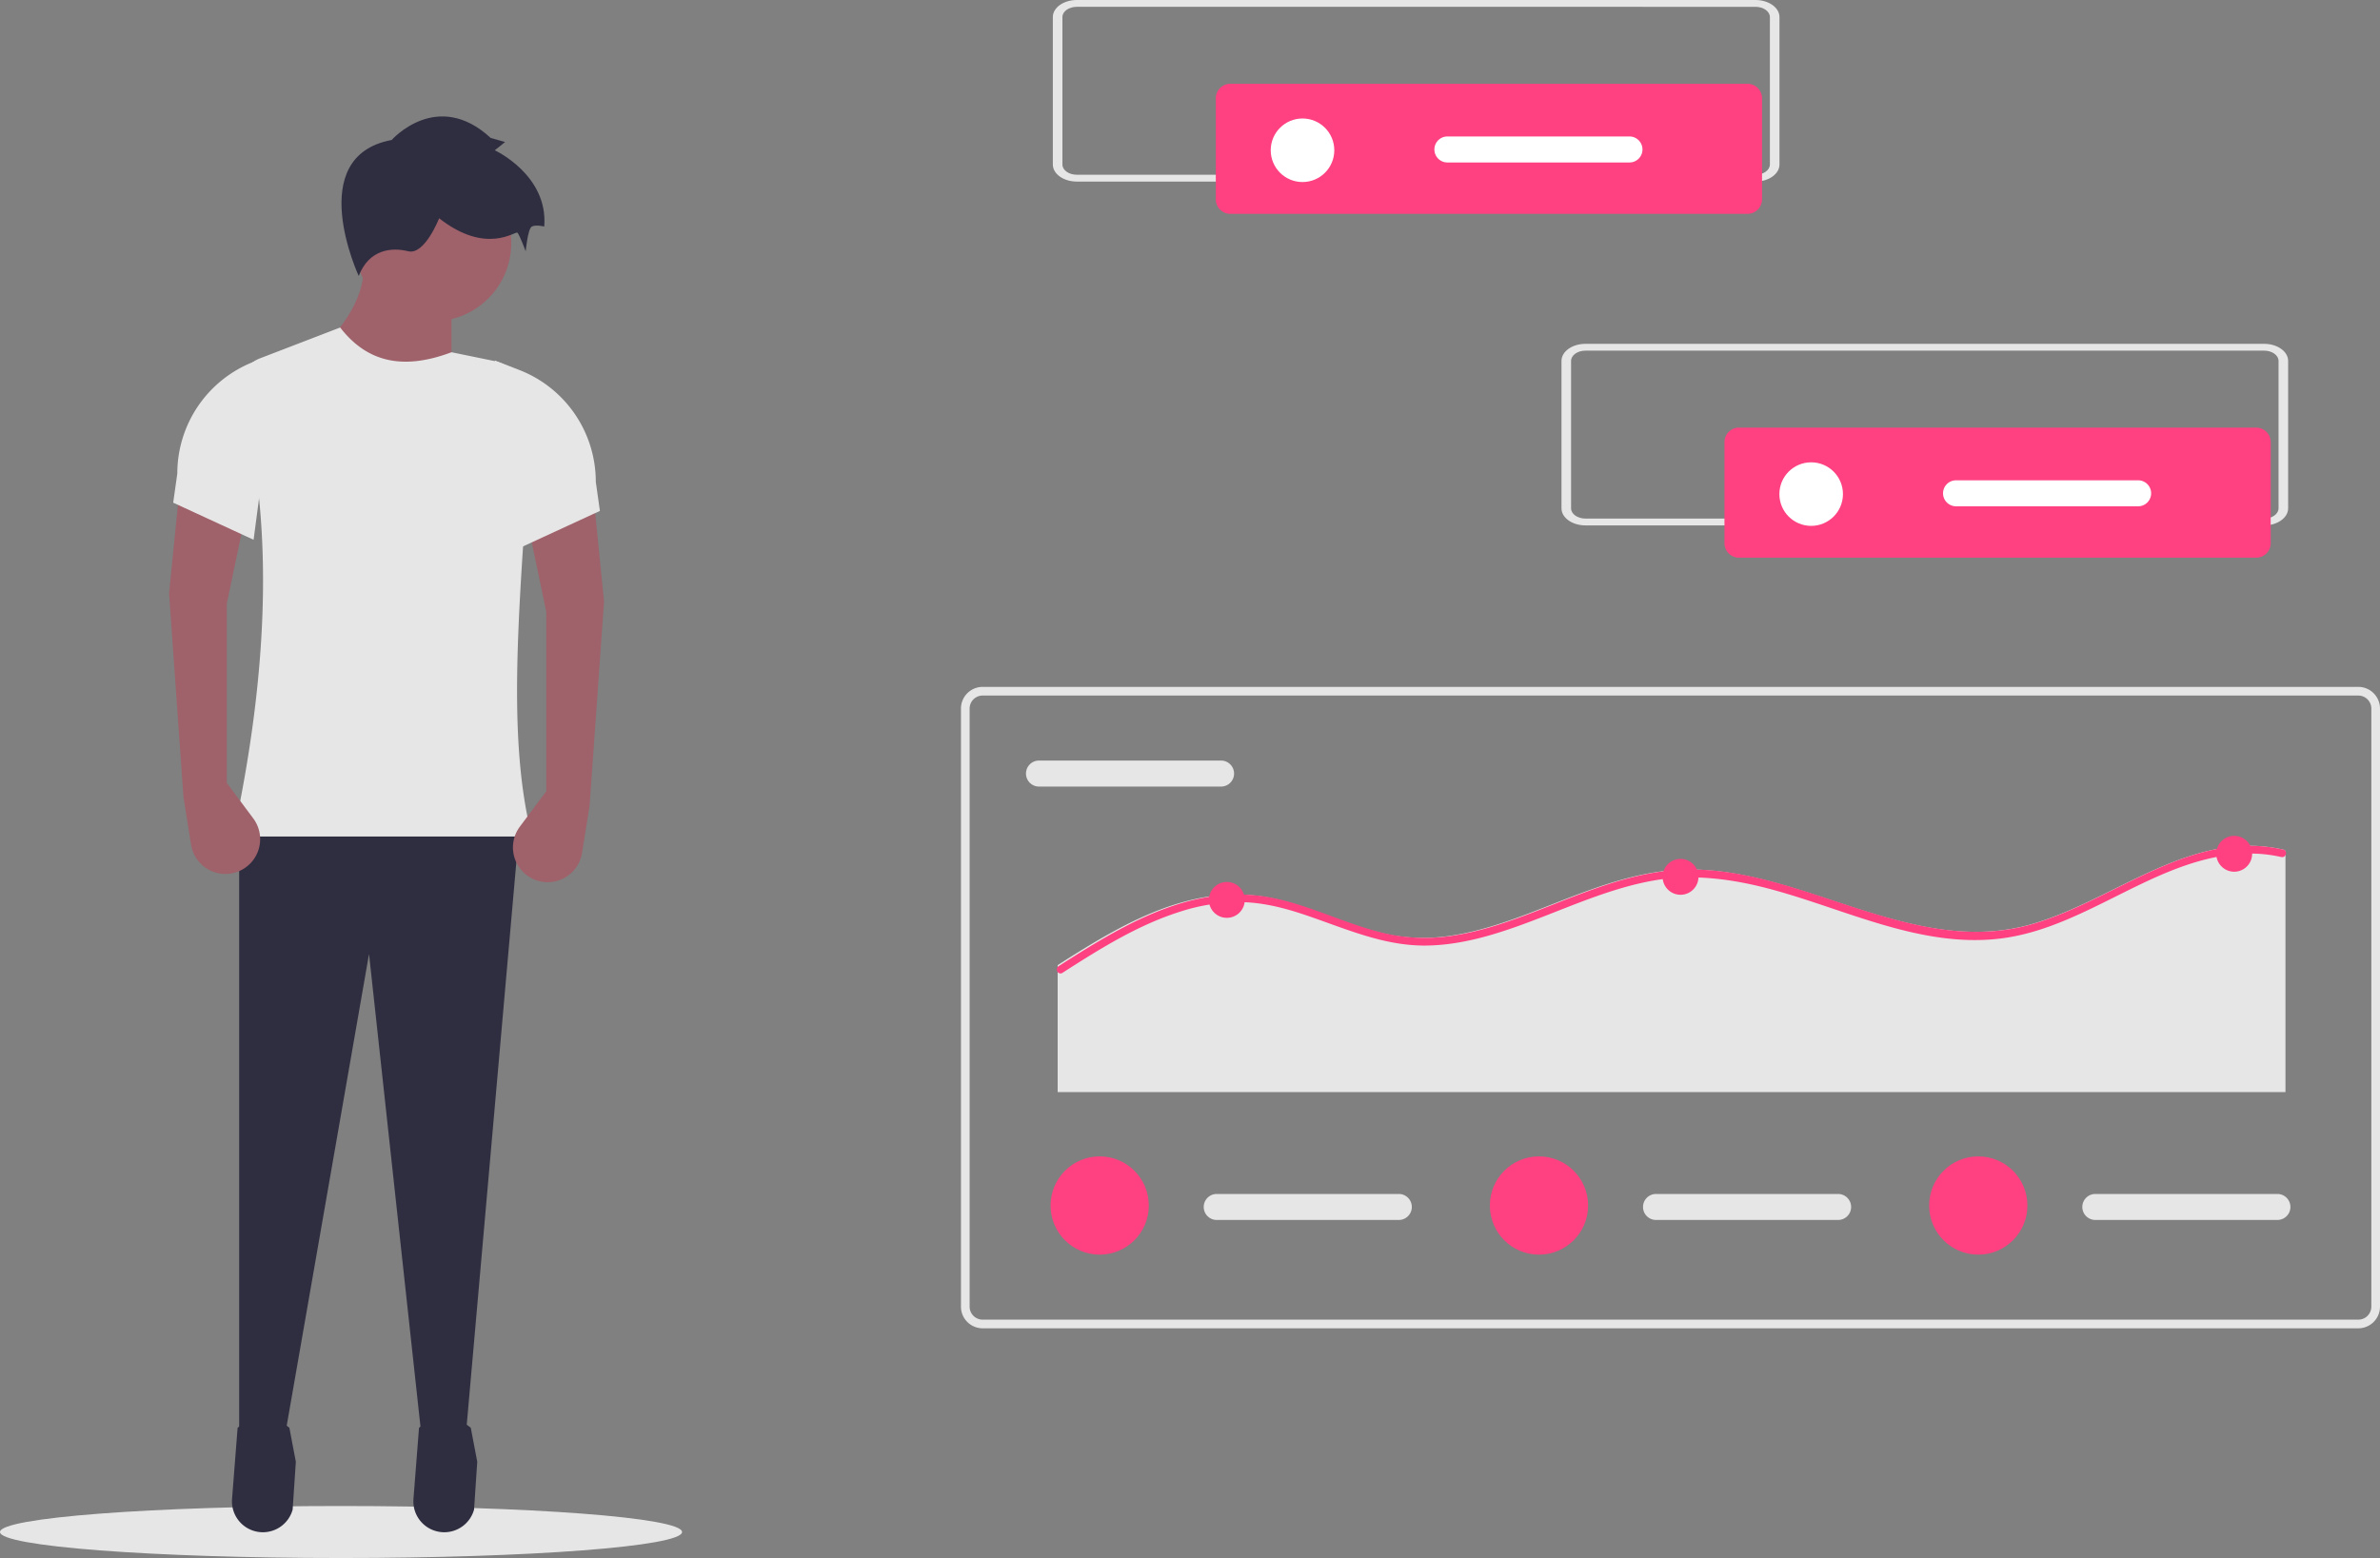
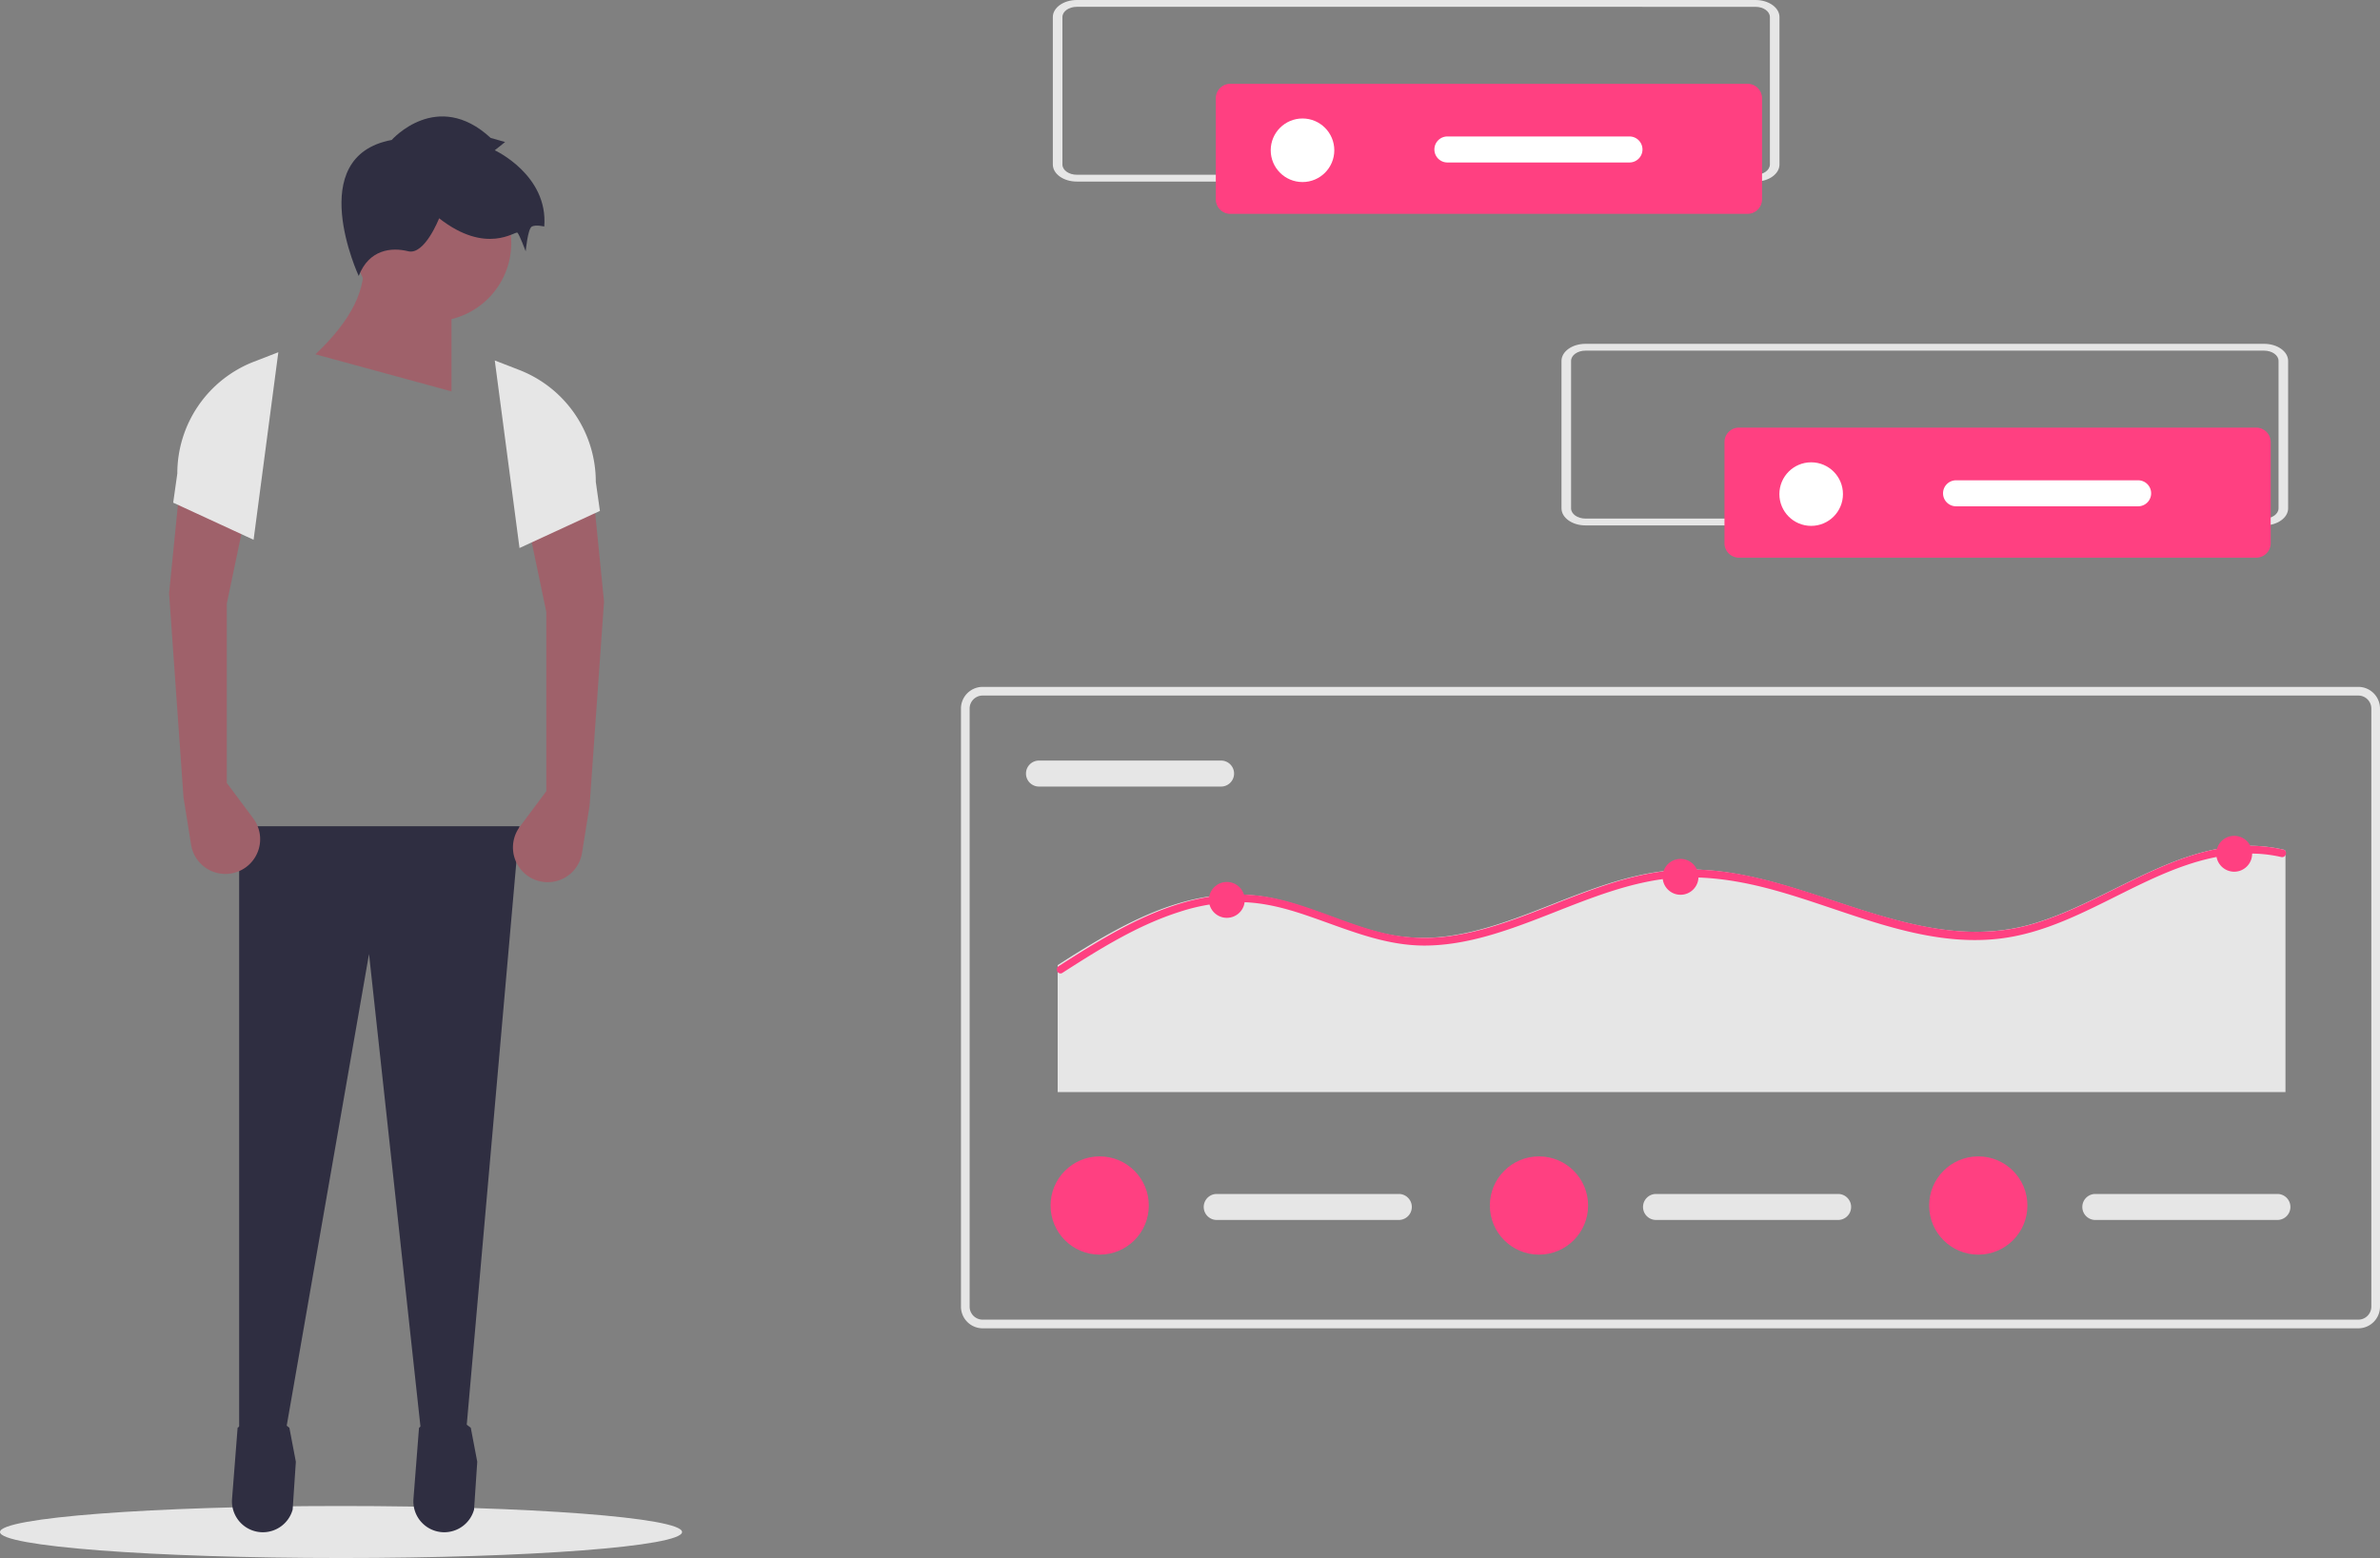
<svg xmlns="http://www.w3.org/2000/svg" height="539.233" viewBox="0 0 823.5 539.233" width="823.5">
  <rect x="0" y="0" width="823.5" height="539.233" fill="#808080" stroke="none" />
  <ellipse cx="118" cy="530.233" fill="#e6e6e6" rx="118" ry="9" />
  <path d="m344.468 315.845-47.076-12.839q18.856-17.793 16.405-33.524h30.671z" fill="#9f616a" transform="translate(-188.25 -180.384)" />
  <path d="m161.211 496.376-15.206 2.139-18.318-168.331-29.244 167.618-15.692.713v-212.554h97.005z" fill="#2f2e41" />
  <path d="m278.898 710.693a10.695 10.695 0 0 0 10.607-7.816l1.111-16.575-2.239-11.755c-5.908-4.855-11.88-4.754-17.912 0l-1.924 24.622a10.695 10.695 0 0 0 10.357 11.524z" fill="#2f2e41" transform="translate(-188.25 -180.384)" />
  <path d="m341.666 710.693a10.695 10.695 0 0 0 10.607-7.816l1.111-16.575-2.239-11.755c-5.908-4.855-11.88-4.754-17.912 0l-1.924 24.622a10.695 10.695 0 0 0 10.357 11.524z" fill="#2f2e41" transform="translate(-188.25 -180.384)" />
  <circle cx="149.799" cy="84.105" fill="#9f616a" r="27.104" />
  <g transform="translate(-188.25 -180.384)">
-     <path d="m372.286 469.911h-103.424c13.405-62.124 13.367-112.158 2.69-152.623a10.813 10.813 0 0 1 6.576-12.853l27.825-10.702c8.354 10.788 20.142 15.5 38.517 8.559l14.581 2.991a14.982 14.982 0 0 1 11.957 15.665c-1.073 15.826-.65 31.772-1.573 45.538-2.859 42.628-4.094 75.86 2.853 103.424z" fill="#e6e6e6" />
    <path d="m323.783 228.826s15.692-17.832 34.237-.713l4.993 1.427-3.566 2.853s18.545 8.559 17.118 26.391c0 0-2.853-.713-4.28 0s-2.14 8.559-2.14 8.559-2.14-5.706-2.853-6.419-10.699 7.846-27.104-4.993c0 0-4.993 12.839-10.699 11.412s-13.552-.713-17.118 8.559c-0-0-19.258-41.37 11.412-47.076z" fill="#2f2e41" />
    <path d="m377.278 454.219-9.156 12.272a12.027 12.027 0 0 0 2.594 16.939 12.027 12.027 0 0 0 18.921-7.847l2.619-16.371 4.993-70.614-3.566-35.664-22.825 8.559 6.419 30.671z" fill="#9f616a" />
    <path d="m368.006 370.053 27.818-12.839-1.427-10.106a41.488 41.488 0 0 0 -26.489-38.682l-8.461-3.281z" fill="#e6e6e6" />
    <path d="m266.722 451.366 9.156 12.272a12.027 12.027 0 0 1 -2.594 16.939 12.027 12.027 0 0 1 -18.921-7.847l-2.619-16.371-4.993-70.614 3.566-35.664 22.825 8.559-6.419 30.671z" fill="#9f616a" />
    <g fill="#e6e6e6">
      <path d="m275.994 367.2-27.818-12.839 1.427-10.106a41.488 41.488 0 0 1 26.489-38.682l8.461-3.281z" />
      <path d="m1004.25 640.116h-476a7.508 7.508 0 0 1 -7.5-7.5v-207a7.508 7.508 0 0 1 7.5-7.5h476a7.508 7.508 0 0 1 7.5 7.5v207a7.508 7.508 0 0 1 -7.5 7.5zm-476-219a4.505 4.505 0 0 0 -4.5 4.5v207a4.505 4.505 0 0 0 4.5 4.5h476a4.505 4.505 0 0 0 4.5-4.5v-207a4.505 4.505 0 0 0 -4.5-4.5z" />
      <path d="m547.75 443.616a4.5 4.5 0 0 0 0 9h63a4.5 4.5 0 0 0 0-9z" />
      <path d="m979.04 474.911v83.45h-424.831v-43.938c2.942-1.889 5.901-3.769 8.888-5.588 12.754-7.805 26.405-15.104 41.283-17.809a62.32 62.32 0 0 1 21.313-.266c7.466 1.233 14.611 3.805 21.686 6.386 6.977 2.554 13.971 5.188 21.268 6.67a62.272 62.272 0 0 0 21.57.426c13.66-2.049 26.494-7.539 39.275-12.505 12.86-4.993 26.112-9.712 40.03-10.333 13.74-.621 27.312 2.625 40.35 6.652 26.583 8.204 53.726 20.372 81.873 12.027 28.583-8.461 54.872-32.887 86.548-25.641a1.192 1.192 0 0 1 .747.47z" />
    </g>
    <path d="m979.04 476.366a1.283 1.283 0 0 1 -1.455.639 47.368 47.368 0 0 0 -11.512-1.188c-31.157.55-55.113 25.632-85.578 29.383-27.468 3.379-53.321-9.978-79.148-16.958-13.419-3.627-27.255-5.552-41.064-3.086-13.703 2.439-26.563 8.044-39.476 13.02-12.435 4.789-25.357 9.242-38.82 9.463-14.803.248-28.133-5.854-41.862-10.501-7.14-2.421-14.466-4.337-22.031-4.523a66.645 66.645 0 0 0 -21.712 3.361c-14.59 4.639-27.734 12.905-40.532 21.117a1.137 1.137 0 0 1 -.754.204 1.374 1.374 0 0 1 -.585-2.501l.585-.373c2.936-1.889 5.889-3.769 8.869-5.588 12.727-7.805 26.35-15.104 41.197-17.809a62.062 62.062 0 0 1 21.268-.266c7.45 1.233 14.581 3.805 21.641 6.386 6.962 2.554 13.942 5.188 21.224 6.67a62.014 62.014 0 0 0 21.525.426c13.632-2.049 26.439-7.539 39.193-12.505 12.834-4.993 26.057-9.712 39.947-10.333 13.712-.621 27.255 2.625 40.266 6.652 26.528 8.204 53.614 20.372 81.702 12.027 28.523-8.461 54.758-32.887 86.367-25.641a1.19 1.19 0 0 1 .745.47 1.367 1.367 0 0 1 0 1.455z" fill="#ff4081" />
  </g>
  <circle cx="424.496" cy="311.459" fill="#ff4081" r="6.208" />
  <circle cx="581.479" cy="303.477" fill="#ff4081" r="6.208" />
  <circle cx="773.052" cy="295.494" fill="#ff4081" r="6.208" />
  <path d="m609.25 593.616a4.5 4.5 0 0 0 0 9h63a4.5 4.5 0 0 0 0-9z" fill="#e6e6e6" transform="translate(-188.25 -180.384)" />
  <circle cx="380.5" cy="417.233" fill="#ff4081" r="17" />
  <path d="m761.25 593.616a4.5 4.5 0 0 0 0 9h63a4.5 4.5 0 0 0 0-9z" fill="#e6e6e6" transform="translate(-188.25 -180.384)" />
  <circle cx="532.5" cy="417.233" fill="#ff4081" r="17" />
  <path d="m913.25 593.616a4.5 4.5 0 0 0 0 9h63a4.5 4.5 0 0 0 0-9z" fill="#e6e6e6" transform="translate(-188.25 -180.384)" />
  <circle cx="684.5" cy="417.233" fill="#ff4081" r="17" />
  <path d="m971.669 362.226h-234.838c-4.578 0-8.288-2.643-8.293-5.9v-51.042c.005-3.257 3.715-5.9 8.293-5.9h234.838c4.578 0 8.288 2.643 8.293 5.9v51.041c-.004 3.257-3.715 5.897-8.293 5.901zm-234.838-60.484c-2.747 0-4.973 1.586-4.976 3.54v51.041c0 1.954 2.229 3.538 4.976 3.54h234.838c2.747 0 4.973-1.586 4.976-3.54v-51.039c0-1.954-2.229-3.538-4.976-3.54z" fill="#e6e6e6" transform="translate(-188.25 -180.384)" />
  <path d="m789.929 328.391a5.006 5.006 0 0 0 -5 5v35a5.006 5.006 0 0 0 5 5h179a5.006 5.006 0 0 0 5-5v-35a5.006 5.006 0 0 0 -5-5z" fill="#ff4081" transform="translate(-188.25 -180.384)" />
  <circle cx="626.679" cy="171.007" fill="#fff" r="11" />
  <g transform="translate(-188.25 -180.384)">
-     <path d="m865.061 346.616a4.5 4.5 0 0 0 0 9h63a4.5 4.5 0 0 0 0-9z" fill="#fff" />
+     <path d="m865.061 346.616a4.5 4.5 0 0 0 0 9h63a4.5 4.5 0 0 0 0-9" fill="#fff" />
    <path d="m795.669 243.226h-234.838c-4.578 0-8.288-2.643-8.293-5.9v-51.042c.005-3.257 3.715-5.9 8.293-5.9h234.838c4.578 0 8.288 2.643 8.293 5.9v51.041c-.004 3.257-3.715 5.897-8.293 5.901zm-234.838-60.484c-2.747 0-4.973 1.586-4.976 3.54v51.041c0 1.954 2.229 3.538 4.976 3.54h234.838c2.747 0 4.973-1.586 4.976-3.54v-51.039c0-1.954-2.229-3.538-4.976-3.54z" fill="#e6e6e6" />
    <path d="m613.929 209.391a5.006 5.006 0 0 0 -5 5v35a5.006 5.006 0 0 0 5 5h179a5.006 5.006 0 0 0 5-5v-35a5.006 5.006 0 0 0 -5-5z" fill="#ff4081" />
  </g>
  <circle cx="450.679" cy="52.007" fill="#fff" r="11" />
  <path d="m689.061 227.616a4.5 4.5 0 0 0 0 9h63a4.5 4.5 0 0 0 0-9z" fill="#fff" transform="translate(-188.25 -180.384)" />
</svg>